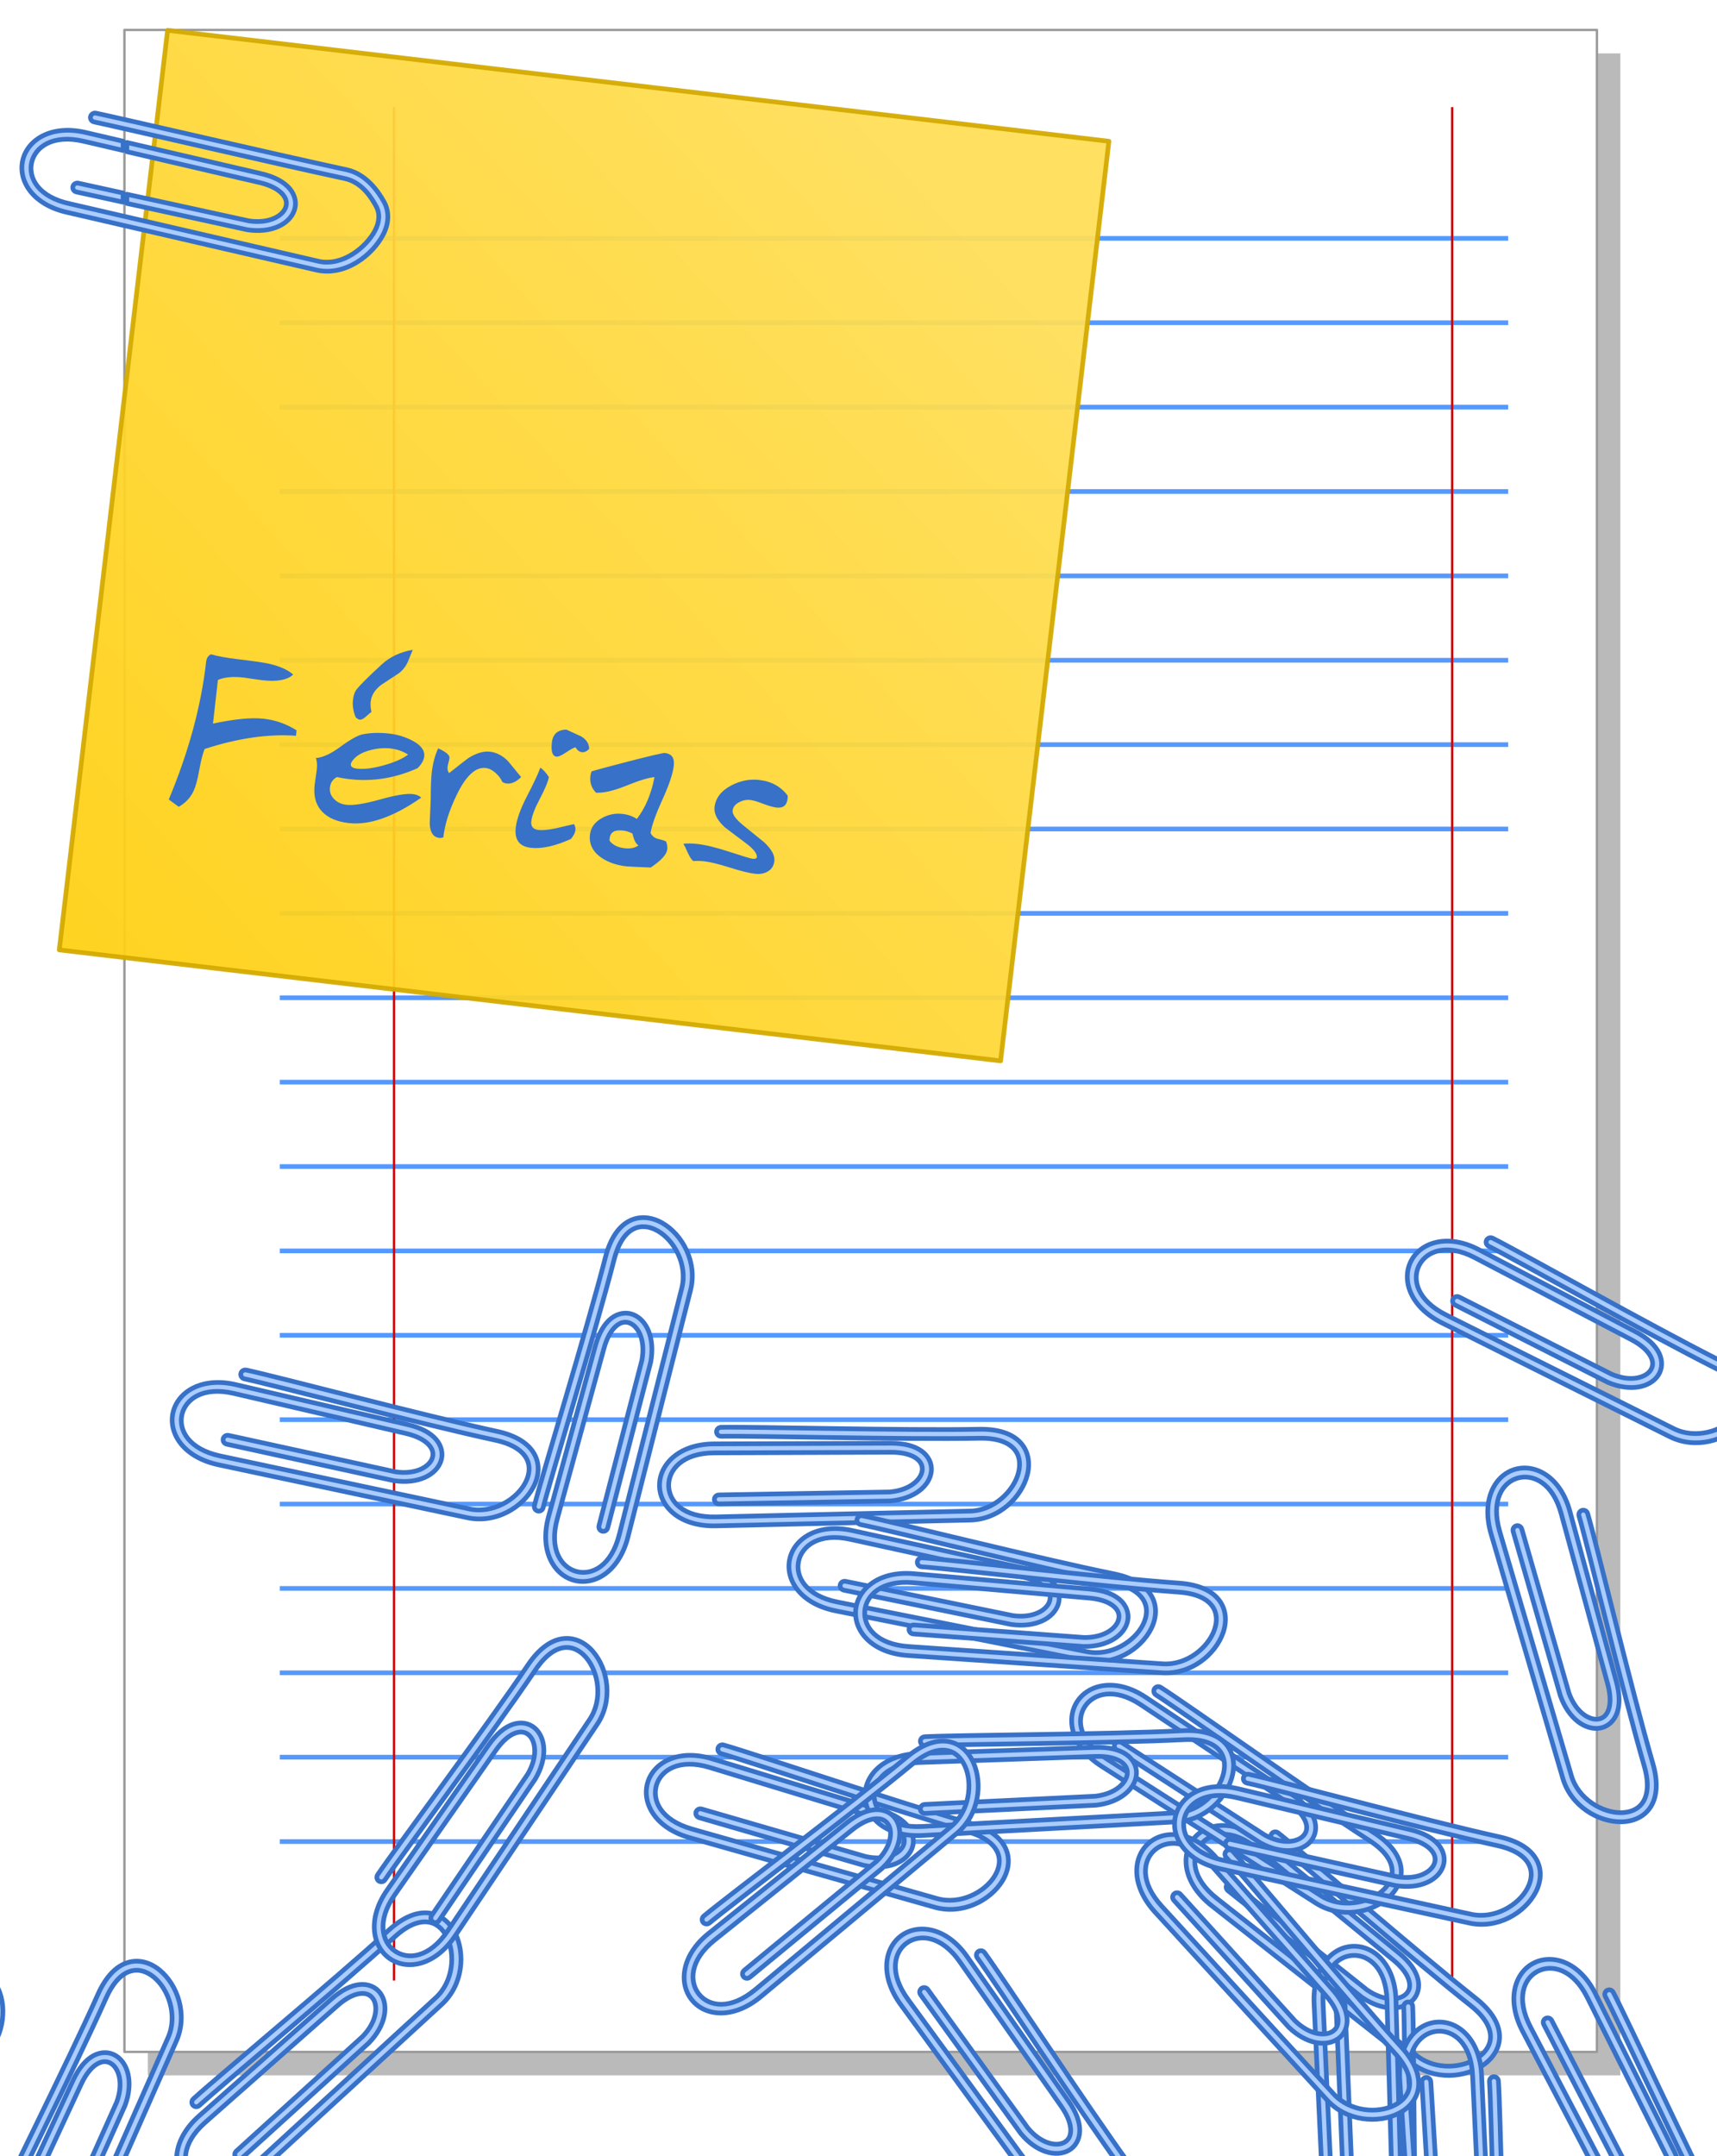
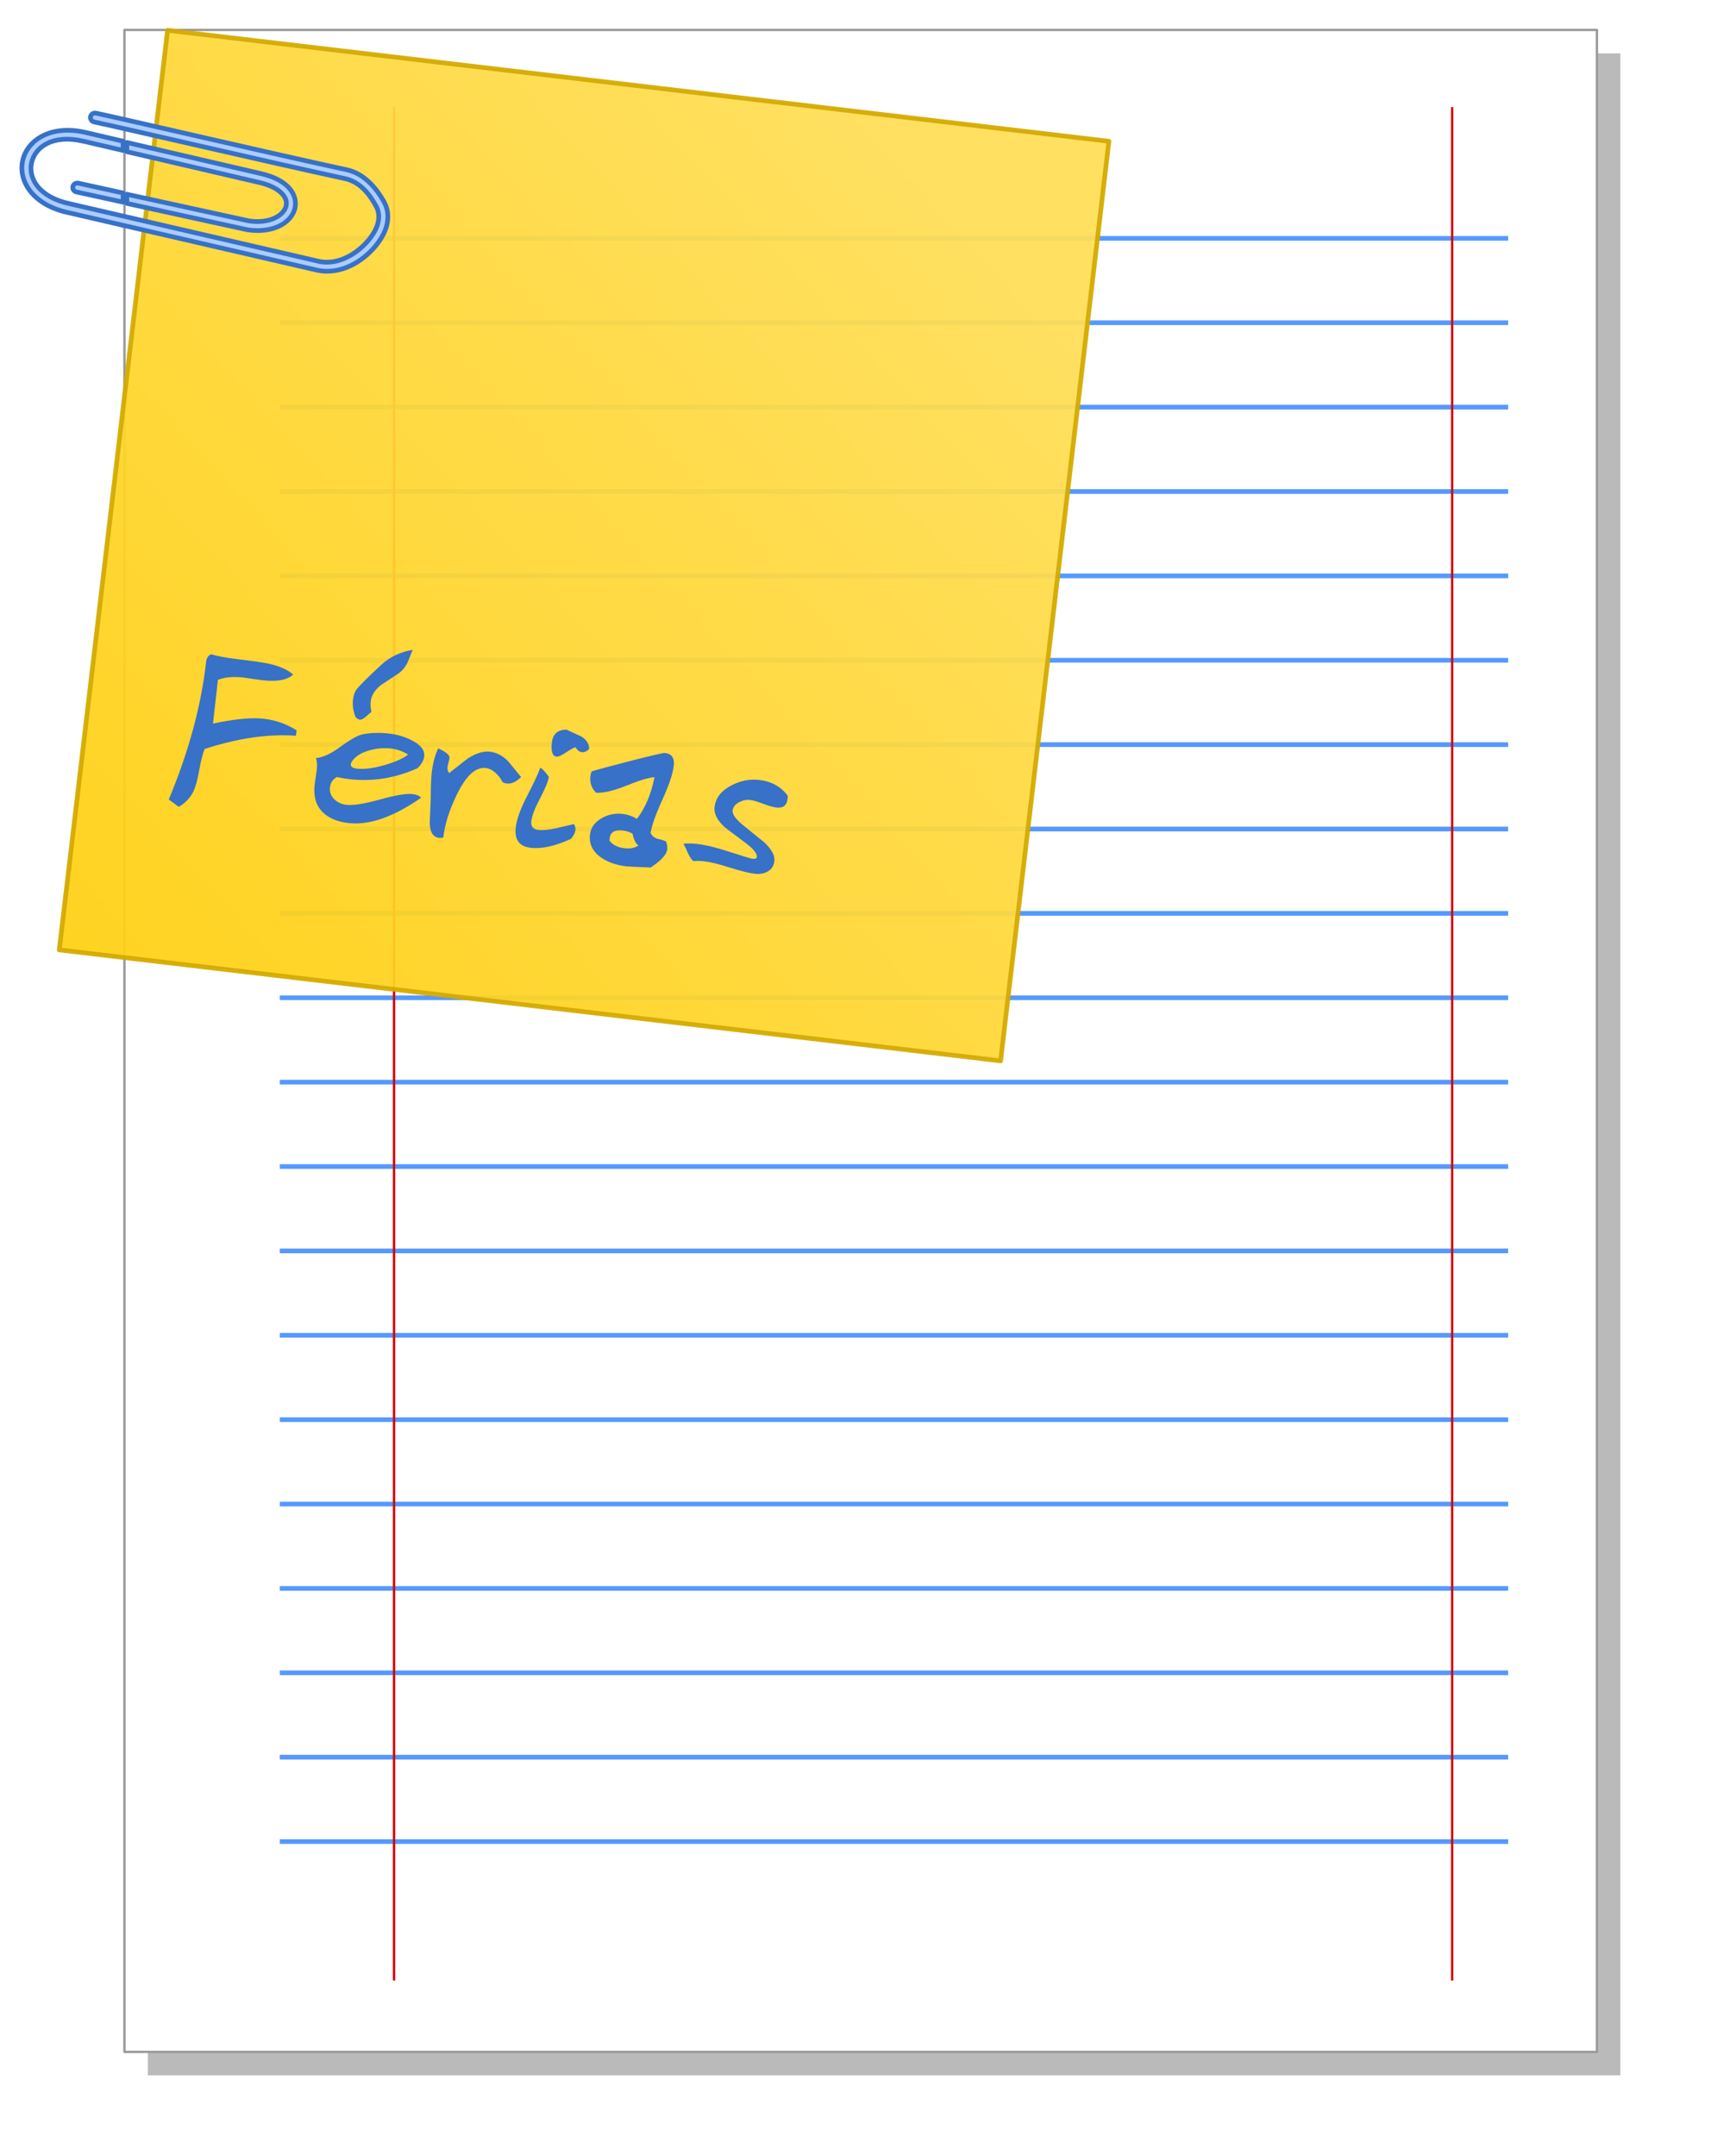
<svg xmlns="http://www.w3.org/2000/svg" xmlns:xlink="http://www.w3.org/1999/xlink" width="575.274" height="722.152">
  <defs>
    <filter id="filter7462">
      <feGaussianBlur id="feGaussianBlur7464" stdDeviation="7.456" />
    </filter>
    <linearGradient id="linearGradient5774">
      <stop stop-color="#ffcc00" id="stop5776" offset="0" />
      <stop stop-color="#ffdd55" id="stop5778" offset="1" />
    </linearGradient>
    <linearGradient y2="0.112" x2="0.845" y1="1.269" x1="-0.16" id="linearGradient9873" xlink:href="#linearGradient5774" />
  </defs>
  <g>
    <title>Layer 1</title>
    <g id="layer1">
      <g transform="matrix(0.785, 0, 0, 0.785, 2.1, 209.902)" id="g9825">
        <rect opacity="0.522" fill="#000000" fill-rule="nonzero" stroke-linecap="round" stroke-linejoin="round" stroke-miterlimit="4" stroke-dashoffset="0" filter="url(#filter7462)" y="-244.613" x="60.43" height="862.67" width="628.478" id="rect7420" />
        <path fill="#5599ff" fill-rule="evenodd" stroke="#5599ff" stroke-width="2" stroke-miterlimit="4" id="path4647" d="m116.743,-165.692l524.282,0m-524.282,36l524.282,0" />
        <rect fill="#ffffff" fill-rule="nonzero" stroke="#999999" stroke-linecap="round" stroke-linejoin="round" stroke-miterlimit="4" stroke-dashoffset="0" id="rect2647" width="628.478" height="862.67" x="50.43" y="-254.613" />
        <use x="0" y="0" xlink:href="#path4647" id="use5714" width="744.094" height="1052.362" />
        <use x="0" y="72" xlink:href="#path4647" id="use5716" width="744.094" height="1052.362" />
        <use x="0" y="144" xlink:href="#path4647" id="use5718" width="744.094" height="1052.362" />
        <use x="0" y="216" xlink:href="#path4647" id="use5720" width="744.094" height="1052.362" />
        <use x="0" y="288" xlink:href="#path4647" id="use5722" width="744.094" height="1052.362" />
        <use x="0" y="360" xlink:href="#path4647" id="use5724" width="744.094" height="1052.362" />
        <use x="0" y="432" xlink:href="#path4647" id="use5726" width="744.094" height="1052.362" />
        <use x="0" y="504" xlink:href="#path4647" id="use5728" width="744.094" height="1052.362" />
        <use x="0" y="576" xlink:href="#path4647" id="use5730" width="744.094" height="1052.362" />
        <use x="0" y="648" xlink:href="#path4647" id="use5732" width="744.094" height="1052.362" />
        <path fill="#d40000" fill-rule="evenodd" stroke="#d40000" stroke-width="1px" d="m165.499,-221.681c0,713.177 0,799.278 0,799.278" id="path5734" />
        <path fill="#d40000" fill-rule="evenodd" stroke="#d40000" stroke-width="1px" d="m617.123,-221.681c0,713.177 0,799.278 0,799.278" id="path5736" />
        <rect opacity="0.939" fill="url(#linearGradient9873)" fill-rule="nonzero" stroke="#d4aa00" stroke-width="2" stroke-linecap="round" stroke-linejoin="round" stroke-miterlimit="4" stroke-dashoffset="0" id="rect5768" width="404.609" height="395.111" x="38.605" y="-260.8" transform="matrix(0.993, 0.117, -0.117, 0.993, 0, 0)" />
        <path fill="#aaccff" fill-rule="nonzero" stroke="#3771c8" stroke-width="2" stroke-linecap="round" stroke-linejoin="round" marker-start="none" marker-mid="none" marker-end="none" stroke-miterlimit="4" stroke-dashoffset="0" d="m51.46,-206.61l0,3.938l56.469,13.125c5.14,1.186 8.338,3.11 10,5.031c1.662,1.922 1.939,3.753 1.344,5.531c-1.185,3.539 -6.779,7.15 -15.688,5.844l-52.125,-11.375l0,3.906l51.312,11.219c0.04,0.01 0.085,0.024 0.125,0.031c10.262,1.553 18.084,-2.406 20.094,-8.406c1.005,-3 0.312,-6.436 -2.094,-9.219c-2.406,-2.783 -6.394,-4.997 -12.094,-6.312l-57.344,-13.312z" id="path5789" />
        <path fill="#aaccff" fill-rule="nonzero" stroke="#3771c8" stroke-width="2" stroke-linecap="round" stroke-linejoin="round" marker-start="none" marker-mid="none" marker-end="none" stroke-miterlimit="4" stroke-dashoffset="0" id="path5791" d="m49.856,-181.145l0,-3.906l-19.094,-4.188c-0.685,-0.159 -1.401,0.056 -1.875,0.562c-0.474,0.507 -0.623,1.247 -0.406,1.906c0.217,0.659 0.781,1.138 1.469,1.281l19.906,4.344zm-11.562,-37.969c-0.687,-0.156 -1.404,0.083 -1.875,0.594c-0.471,0.511 -0.629,1.217 -0.406,1.875c0.223,0.658 0.778,1.145 1.469,1.281c12.464,2.648 75.252,17.293 107.031,24.156c7.567,1.634 11.567,8.599 13.312,11.75c1.745,3.151 1.458,6.782 -0.406,10.375c-3.728,7.186 -13.875,15.35 -23.906,13.219l-106.25,-24.562c-13.655,-2.901 -17.915,-11.088 -16.438,-17.625c1.478,-6.537 8.91,-12.158 22.094,-9.094l16.938,3.938l0,-3.938l-16.094,-3.75c-14.617,-3.398 -24.762,3.175 -26.75,11.969c-1.988,8.794 4.383,19.051 19.438,22.25l106.25,24.562c12.026,2.555 23.606,-6.389 28.188,-15.219c2.291,-4.415 2.797,-9.508 0.344,-13.938c-2.453,-4.429 -7.644,-11.903 -15.906,-13.688c-31.539,-6.812 -93.928,-21.372 -107.031,-24.156z" />
        <path fill="#3771c8" stroke-width="1px" d="m122.466,20.42c-2.533,2.307 -6.864,3.114 -12.995,2.422c-1.011,-0.114 -2.43,-0.306 -4.256,-0.576c-1.822,-0.302 -3.097,-0.493 -3.824,-0.575c-4.614,-0.521 -8.3,-0.184 -11.059,1.009l-2.102,18.629c9.215,-1.969 16.446,-2.657 21.692,-2.065c4.993,0.563 9.656,2.21 13.989,4.939l-0.262,2.323c-11.711,-0.873 -24.708,1.005 -38.992,5.634c-0.797,1.958 -1.575,5.023 -2.333,9.194c-0.699,3.922 -1.471,6.795 -2.317,8.62c-1.354,2.92 -3.484,5.208 -6.391,6.864l-4.256,-3.121c8.509,-20.387 13.819,-39.934 15.929,-58.642c0.196,-1.738 0.913,-2.841 2.15,-3.31c2.439,0.787 6.375,1.503 11.807,2.148c6.317,0.745 10.63,1.375 12.94,1.892c4.616,1.065 8.043,2.604 10.28,4.616m55.923,34.921c-0.182,1.612 -1.122,3.282 -2.822,5.01c-9.472,4.244 -19.122,5.812 -28.95,4.703c-1.801,-0.203 -3.639,-0.507 -5.514,-0.91c-1.74,0.956 -2.721,2.413 -2.942,4.373c-0.228,2.022 0.41,3.743 1.914,5.161c1.325,1.302 3.031,2.07 5.117,2.305c2.939,0.332 7.713,-0.426 14.322,-2.273c6.609,-1.847 11.257,-2.618 13.943,-2.315c1.548,0.175 2.771,0.681 3.669,1.518c-11.811,8.237 -22.124,11.857 -30.941,10.863c-4.961,-0.56 -8.718,-2.152 -11.271,-4.776c-2.752,-2.839 -3.855,-6.676 -3.31,-11.511c0.082,-0.727 0.233,-1.782 0.453,-3.165c0.224,-1.415 0.376,-2.486 0.458,-3.213c0.25,-2.212 0.121,-3.907 -0.386,-5.084c2.834,-0.16 6.293,-1.738 10.375,-4.734c4.36,-3.188 7.571,-4.986 9.634,-5.394c3.404,-0.672 7.145,-0.778 11.221,-0.318c3.318,0.374 6.463,1.289 9.435,2.745c4.032,1.991 5.896,4.33 5.593,7.016m-6.873,-0.775c-2.207,-1.433 -4.732,-2.31 -7.576,-2.631c-2.623,-0.296 -5.384,-0.079 -8.282,0.65c-3.261,0.816 -5.675,2.08 -7.245,3.791c-0.841,0.929 -1.294,1.678 -1.358,2.247c-0.121,1.074 0.782,1.72 2.71,1.938c2.939,0.332 6.705,-0.14 11.297,-1.414c4.592,-1.274 8.077,-2.801 10.454,-4.581m1.972,-44.711c-0.751,1.836 -1.501,3.655 -2.248,5.459c-0.916,1.881 -2.178,3.419 -3.785,4.614c-2.454,1.611 -4.908,3.223 -7.362,4.834c-2.729,2.06 -4.247,4.45 -4.553,7.167c-0.146,1.296 -0.042,2.78 0.314,4.452c-0.239,0.133 -1.034,0.796 -2.384,1.987c-1.034,0.94 -1.899,1.37 -2.594,1.292c-0.6,-0.068 -1.213,-0.457 -1.837,-1.167c-0.962,-2.541 -1.317,-4.917 -1.068,-7.129c0.221,-1.959 0.673,-3.412 1.356,-4.36c1.176,-1.628 4.766,-5.223 10.77,-10.786c3.609,-3.337 8.073,-5.458 13.391,-6.362m46.25,54.28c-2.09,2.069 -4.13,2.99 -6.121,2.766c-0.727,-0.082 -1.357,-0.313 -1.89,-0.693c-0.612,-1.381 -1.572,-2.658 -2.88,-3.829c-1.427,-1.249 -2.836,-1.952 -4.227,-2.109c-4.329,-0.488 -8.459,3.35 -12.389,11.516c-3.168,6.523 -5.066,12.566 -5.694,18.128c-0.629,0.185 -1.196,0.249 -1.702,0.192c-2.591,-0.292 -3.959,-2.351 -4.104,-6.176c0.12,-2.483 0.268,-6.066 0.445,-10.751c0.005,-4.864 0.139,-8.465 0.403,-10.804c0.453,-4.013 1.375,-7.51 2.768,-10.489c3.348,1.53 4.954,2.895 4.818,4.096c-0.05,0.442 -0.186,1.083 -0.409,1.922c-0.223,0.839 -0.359,1.48 -0.409,1.922c-0.118,1.043 0.104,1.916 0.665,2.619c4.92,-3.893 7.587,-5.977 8.002,-6.25c3.452,-2.235 6.601,-3.192 9.445,-2.871c2.749,0.31 5.304,1.639 7.663,3.985c0.2,0.215 2.071,2.49 5.615,6.826m29.057,-12.035c-0.985,1.073 -2.031,1.547 -3.137,1.422c-1.043,-0.118 -1.941,-0.811 -2.694,-2.08c-0.583,0.062 -1.912,0.776 -3.986,2.143c-1.941,1.317 -3.322,1.93 -4.144,1.837c-1.738,-0.196 -2.391,-2.206 -1.96,-6.03c0.406,-3.603 2.469,-5.434 6.189,-5.494c2.07,0.938 4.155,1.893 6.253,2.866c2.252,1.31 3.412,3.089 3.478,5.337m-17.199,12.029c-0.393,2.068 -1.709,5.216 -3.946,9.444c-2.114,3.986 -3.301,7.132 -3.561,9.439c-0.25,2.212 0.779,3.448 3.086,3.709c1.738,0.196 4.246,-0.049 7.524,-0.735c2.533,-0.61 5.064,-1.205 7.594,-1.783c0.515,0.826 0.721,1.698 0.617,2.614c-0.125,1.106 -0.761,2.346 -1.908,3.721c-6.713,3.051 -12.424,4.311 -17.132,3.78c-4.867,-0.549 -7.008,-3.415 -6.423,-8.598c0.389,-3.445 1.917,-7.769 4.584,-12.972c3.277,-6.351 5.238,-10.546 5.885,-12.586c1,0.497 2.227,1.819 3.681,3.968m53.315,-4.93c-0.392,3.476 -1.99,8.273 -4.792,14.389c-2.894,6.362 -4.604,11.162 -5.129,14.399c0.683,1.325 1.693,2.159 3.03,2.502c1.934,0.442 3.138,0.834 3.612,1.176c0.444,1.17 0.607,2.277 0.49,3.32c-0.246,2.181 -2.602,4.763 -7.067,7.748c-6.181,-0.249 -9.634,-0.415 -10.361,-0.497c-4.266,-0.481 -7.869,-1.736 -10.809,-3.764c-3.617,-2.552 -5.202,-5.804 -4.756,-9.754c0.339,-3.002 2.028,-5.356 5.069,-7.061c2.735,-1.548 5.667,-2.145 8.795,-1.792c2.275,0.257 4.323,0.968 6.144,2.133c3.636,-4.71 6.146,-10.652 7.532,-17.824c-2.55,0.192 -6.677,1.455 -12.381,3.788c-5.194,2.07 -9.382,3.022 -12.564,2.855c-1.925,-1.945 -2.73,-4.309 -2.416,-7.089c0.078,-0.695 0.25,-1.364 0.514,-2.006c2.354,-0.726 7.8,-2.192 16.338,-4.397c9.262,-2.379 14.24,-3.53 14.935,-3.452c2.907,0.328 4.179,2.104 3.815,5.327m-15.082,34.111c-1.109,-0.669 -1.959,-2.349 -2.552,-5.04c-1.232,-0.715 -2.622,-1.16 -4.17,-1.335c-3.539,-0.399 -5.403,0.799 -5.59,3.594l-0.038,0.764c1.363,1.818 3.514,2.893 6.453,3.224c2.433,0.275 4.399,-0.128 5.897,-1.207m63.699,-21.233c0.013,0.45 -0.003,0.88 -0.05,1.291c-0.321,2.844 -1.903,4.106 -4.748,3.785c-1.296,-0.146 -3.172,-0.678 -5.629,-1.595c-2.422,-0.945 -4.265,-1.489 -5.529,-1.632c-1.612,-0.182 -3.182,0.121 -4.711,0.909c-1.733,0.893 -2.685,2.097 -2.856,3.614c-0.175,1.548 1.334,3.639 4.525,6.271c2.992,2.418 5.983,4.836 8.975,7.253c3.152,2.98 4.596,5.639 4.333,7.978c-0.232,2.054 -1.202,3.561 -2.91,4.52c-1.505,0.854 -3.3,1.164 -5.385,0.929c-2.433,-0.275 -6.014,-1.159 -10.742,-2.652c-4.728,-1.494 -8.325,-2.379 -10.79,-2.658c-1.675,-0.189 -3.239,-0.221 -4.694,-0.098c-0.695,-0.366 -1.48,-1.495 -2.354,-3.386c-1.05,-2.327 -1.699,-3.664 -1.948,-4.012c1.781,-0.183 3.777,-0.15 5.989,0.1c3.539,0.399 8.133,1.526 13.78,3.379c5.648,1.853 8.882,2.826 9.704,2.919c1.169,0.132 1.788,-0.102 1.855,-0.703c0.168,-1.485 -1.371,-3.451 -4.615,-5.897c-5.784,-4.333 -8.821,-6.628 -9.112,-6.885c-3.187,-2.952 -4.628,-5.787 -4.321,-8.505c0.442,-3.919 2.823,-7.01 7.143,-9.275c3.846,-2.03 7.822,-2.814 11.931,-2.35c5.183,0.585 9.235,2.818 12.158,6.7" id="text5770" />
-         <path fill="#aaccff" fill-rule="nonzero" stroke="#3771c8" stroke-width="2" stroke-linecap="round" stroke-linejoin="round" stroke-miterlimit="4" stroke-dashoffset="0" id="path5782" d="m71.162,335.313c-1.988,8.794 4.398,19.058 19.452,22.257l106.24,22.574c12.026,2.555 23.61,-4.392 28.191,-13.221c2.291,-4.415 2.797,-9.515 0.344,-13.945c-2.453,-4.429 -7.657,-7.895 -15.919,-9.679c-31.539,-6.812 -93.919,-23.372 -107.022,-26.156c-0.687,-0.156 -1.403,0.064 -1.874,0.574c-0.471,0.511 -0.625,1.234 -0.402,1.892c0.223,0.658 0.788,1.15 1.479,1.287c12.464,2.648 75.243,19.293 107.022,26.156c7.567,1.634 11.56,4.594 13.306,7.745c1.745,3.151 1.455,6.769 -0.409,10.361c-3.728,7.186 -13.887,13.365 -23.918,11.234l-106.24,-22.574c-13.655,-2.901 -17.921,-11.097 -16.443,-17.634c1.478,-6.537 8.907,-12.159 22.091,-9.094l73.422,17.071c5.14,1.186 8.338,3.114 9.999,5.035c1.662,1.922 1.932,3.745 1.336,5.523c-1.185,3.539 -6.77,7.151 -15.679,5.845l-71.22,-15.546c-0.685,-0.159 -1.401,0.055 -1.875,0.562c-0.474,0.507 -0.633,1.227 -0.416,1.886c0.217,0.659 0.776,1.155 1.464,1.298l71.235,15.549c0.04,0.01 0.079,0.018 0.119,0.025c10.262,1.553 18.076,-2.386 20.085,-8.387c1.005,-3 0.315,-6.455 -2.091,-9.238c-2.406,-2.782 -6.387,-4.975 -12.087,-6.291l-73.422,-17.071c-14.617,-3.398 -24.781,3.167 -26.769,11.961z" />
        <use fill="#7900ff" stroke="#7900ff" x="0" y="0" xlink:href="#path5782" transform="matrix(0.475, 0.88, -0.88, 0.475, 905.374, 137.551)" id="use7370" width="744.094" height="1052.362" />
        <use fill="#ff00f6" stroke="#ff00f6" x="0" y="0" xlink:href="#path5782" transform="matrix(0.039, -0.999, 0.999, 0.039, -95.388, 464.878)" id="use7372" width="744.094" height="1052.362" />
        <use fill="#ff0034" stroke="#ff0034" x="0" y="0" xlink:href="#path5782" transform="matrix(0.897, 0.441, -0.441, 0.897, 590.827, 184.938)" id="use7374" width="744.094" height="1052.362" />
        <use fill="#a600ff" stroke="#a600ff" x="0" y="0" xlink:href="#path5782" transform="matrix(0.682, -0.732, 0.732, 0.682, -424.832, 497.26)" id="use7376" width="744.094" height="1052.362" />
        <use fill="#dc00ff" stroke="#dc00ff" x="0" y="0" xlink:href="#path5782" transform="matrix(0.745, 0.667, -0.667, 0.745, 552.765, 261.086)" id="use7378" width="744.094" height="1052.362" />
        <use fill="#9c02fd" stroke="#9c02fd" x="0" y="0" xlink:href="#path5782" transform="matrix(0.205, -0.979, 0.979, 0.205, -339.924, 718.217)" id="use7380" width="744.094" height="1052.362" />
        <use fill="#0027ff" stroke="#0027ff" x="0" y="0" xlink:href="#path5782" transform="matrix(0.253, 0.967, -0.967, 0.253, 881.033, 409.33)" id="use7382" width="744.094" height="1052.362" />
        <use fill="#ffe200" stroke="#ffe200" x="0" y="0" xlink:href="#path5782" transform="matrix(0.272, 0.962, -0.962, 0.272, 914.103, 435.654)" id="use7384" width="744.094" height="1052.362" />
        <use fill="#5dff00" stroke="#5dff00" x="0" y="0" xlink:href="#path5782" transform="matrix(0.998, 0.067, -0.067, 0.998, 225.2, 153.738)" id="use7386" width="744.094" height="1052.362" />
        <use fill="#ffc100" stroke="#ffc100" x="0" y="0" xlink:href="#path5782" transform="matrix(0.814, 0.581, -0.581, 0.814, 624.37, 204.807)" id="use7388" width="744.094" height="1052.362" />
        <use fill="#7fdf20" stroke="#7fdf20" x="0" y="0" xlink:href="#path5782" transform="matrix(0.973, -0.23, 0.23, 0.973, 132.452, 56.546)" id="use7390" width="744.094" height="1052.362" />
        <use fill="#b204fb" stroke="#b204fb" x="0" y="0" xlink:href="#path5782" transform="matrix(1, -0.013, 0.013, 1, 258.841, 63.506)" id="use7392" width="744.094" height="1052.362" />
        <use fill="#ff0004" stroke="#ff0004" x="0" y="0" xlink:href="#path5782" transform="matrix(0.58, -0.814, 0.814, 0.58, -237.722, 527.53)" id="use7394" width="744.094" height="1052.362" />
        <use fill="#b200ff" stroke="#b200ff" x="0" y="0" xlink:href="#path5782" transform="matrix(0.936, 0.351, -0.351, 0.936, 508.193, 119.715)" id="use7396" width="744.094" height="1052.362" />
        <use fill="#04ff00" stroke="#04ff00" x="0" y="0" xlink:href="#path5782" transform="matrix(0.638, 0.77, -0.77, 0.638, 864.729, 301.408)" id="use7398" width="744.094" height="1052.362" />
        <use fill="#4c00ff" stroke="#4c00ff" x="0" y="-0" xlink:href="#path5782" transform="matrix(0.373, -0.928, 0.928, 0.373, -174.01, 509.223)" id="use7400" width="744.094" height="1052.362" />
        <use fill="#6f00ff" stroke="#6f00ff" x="0" y="0" xlink:href="#path5782" transform="matrix(0.99, -0.141, 0.141, 0.99, 244.802, 97.719)" id="use7402" width="744.094" height="1052.362" />
        <use fill="#ff002b" stroke="#ff002b" x="0" y="0" xlink:href="#path5782" transform="matrix(0.966, -0.26, 0.26, 0.966, 210.607, 193.849)" id="use7404" width="744.094" height="1052.362" />
        <use fill="#ffdb00" stroke="#ffdb00" x="0" y="-0" xlink:href="#path5782" transform="matrix(0.02, 1, -1, 0.02, 1158.39, 645.967)" id="use7406" width="744.094" height="1052.362" />
        <use fill="#2aff00" stroke="#2aff00" x="0" y="0" xlink:href="#path5782" transform="matrix(0.572, 0.82, -0.82, 0.572, 989.521, 363.28)" id="use7408" width="744.094" height="1052.362" />
        <use fill="#006aff" stroke="#006aff" x="0" y="0" xlink:href="#path5782" transform="matrix(0.968, 0.251, -0.251, 0.968, 614.858, -71.821)" id="use7410" width="744.094" height="1052.362" />
        <use fill="#c4ff00" stroke="#c4ff00" x="0" y="0" xlink:href="#path5782" transform="matrix(0.619, -0.786, 0.786, 0.619, -14.968, 434.273)" id="use7412" width="744.094" height="1052.362" />
        <use fill="#1400ff" stroke="#1400ff" x="0" y="0" xlink:href="#path5782" transform="matrix(0.814, 0.58, -0.58, 0.814, 928.048, 145.413)" id="use7414" width="744.094" height="1052.362" />
        <use fill="#00fff3" stroke="#00fff3" x="0" y="0" xlink:href="#path5782" transform="matrix(1, 0.005, -0.005, 1, 429.513, 171.951)" id="use7416" width="744.094" height="1052.362" />
        <use fill="#ff004c" stroke="#ff004c" x="0" y="0" xlink:href="#path5782" transform="matrix(0.425, 0.905, -0.905, 0.425, 1208.02, 436.293)" id="use7418" width="744.094" height="1052.362" />
-         <rect opacity="0" fill="#000000" fill-rule="nonzero" stroke-width="2" stroke-linecap="round" stroke-linejoin="round" stroke-miterlimit="4" stroke-dashoffset="0" id="rect9823" width="733.23" height="920.438" x="-2.677" y="-267.536" />
      </g>
    </g>
  </g>
</svg>